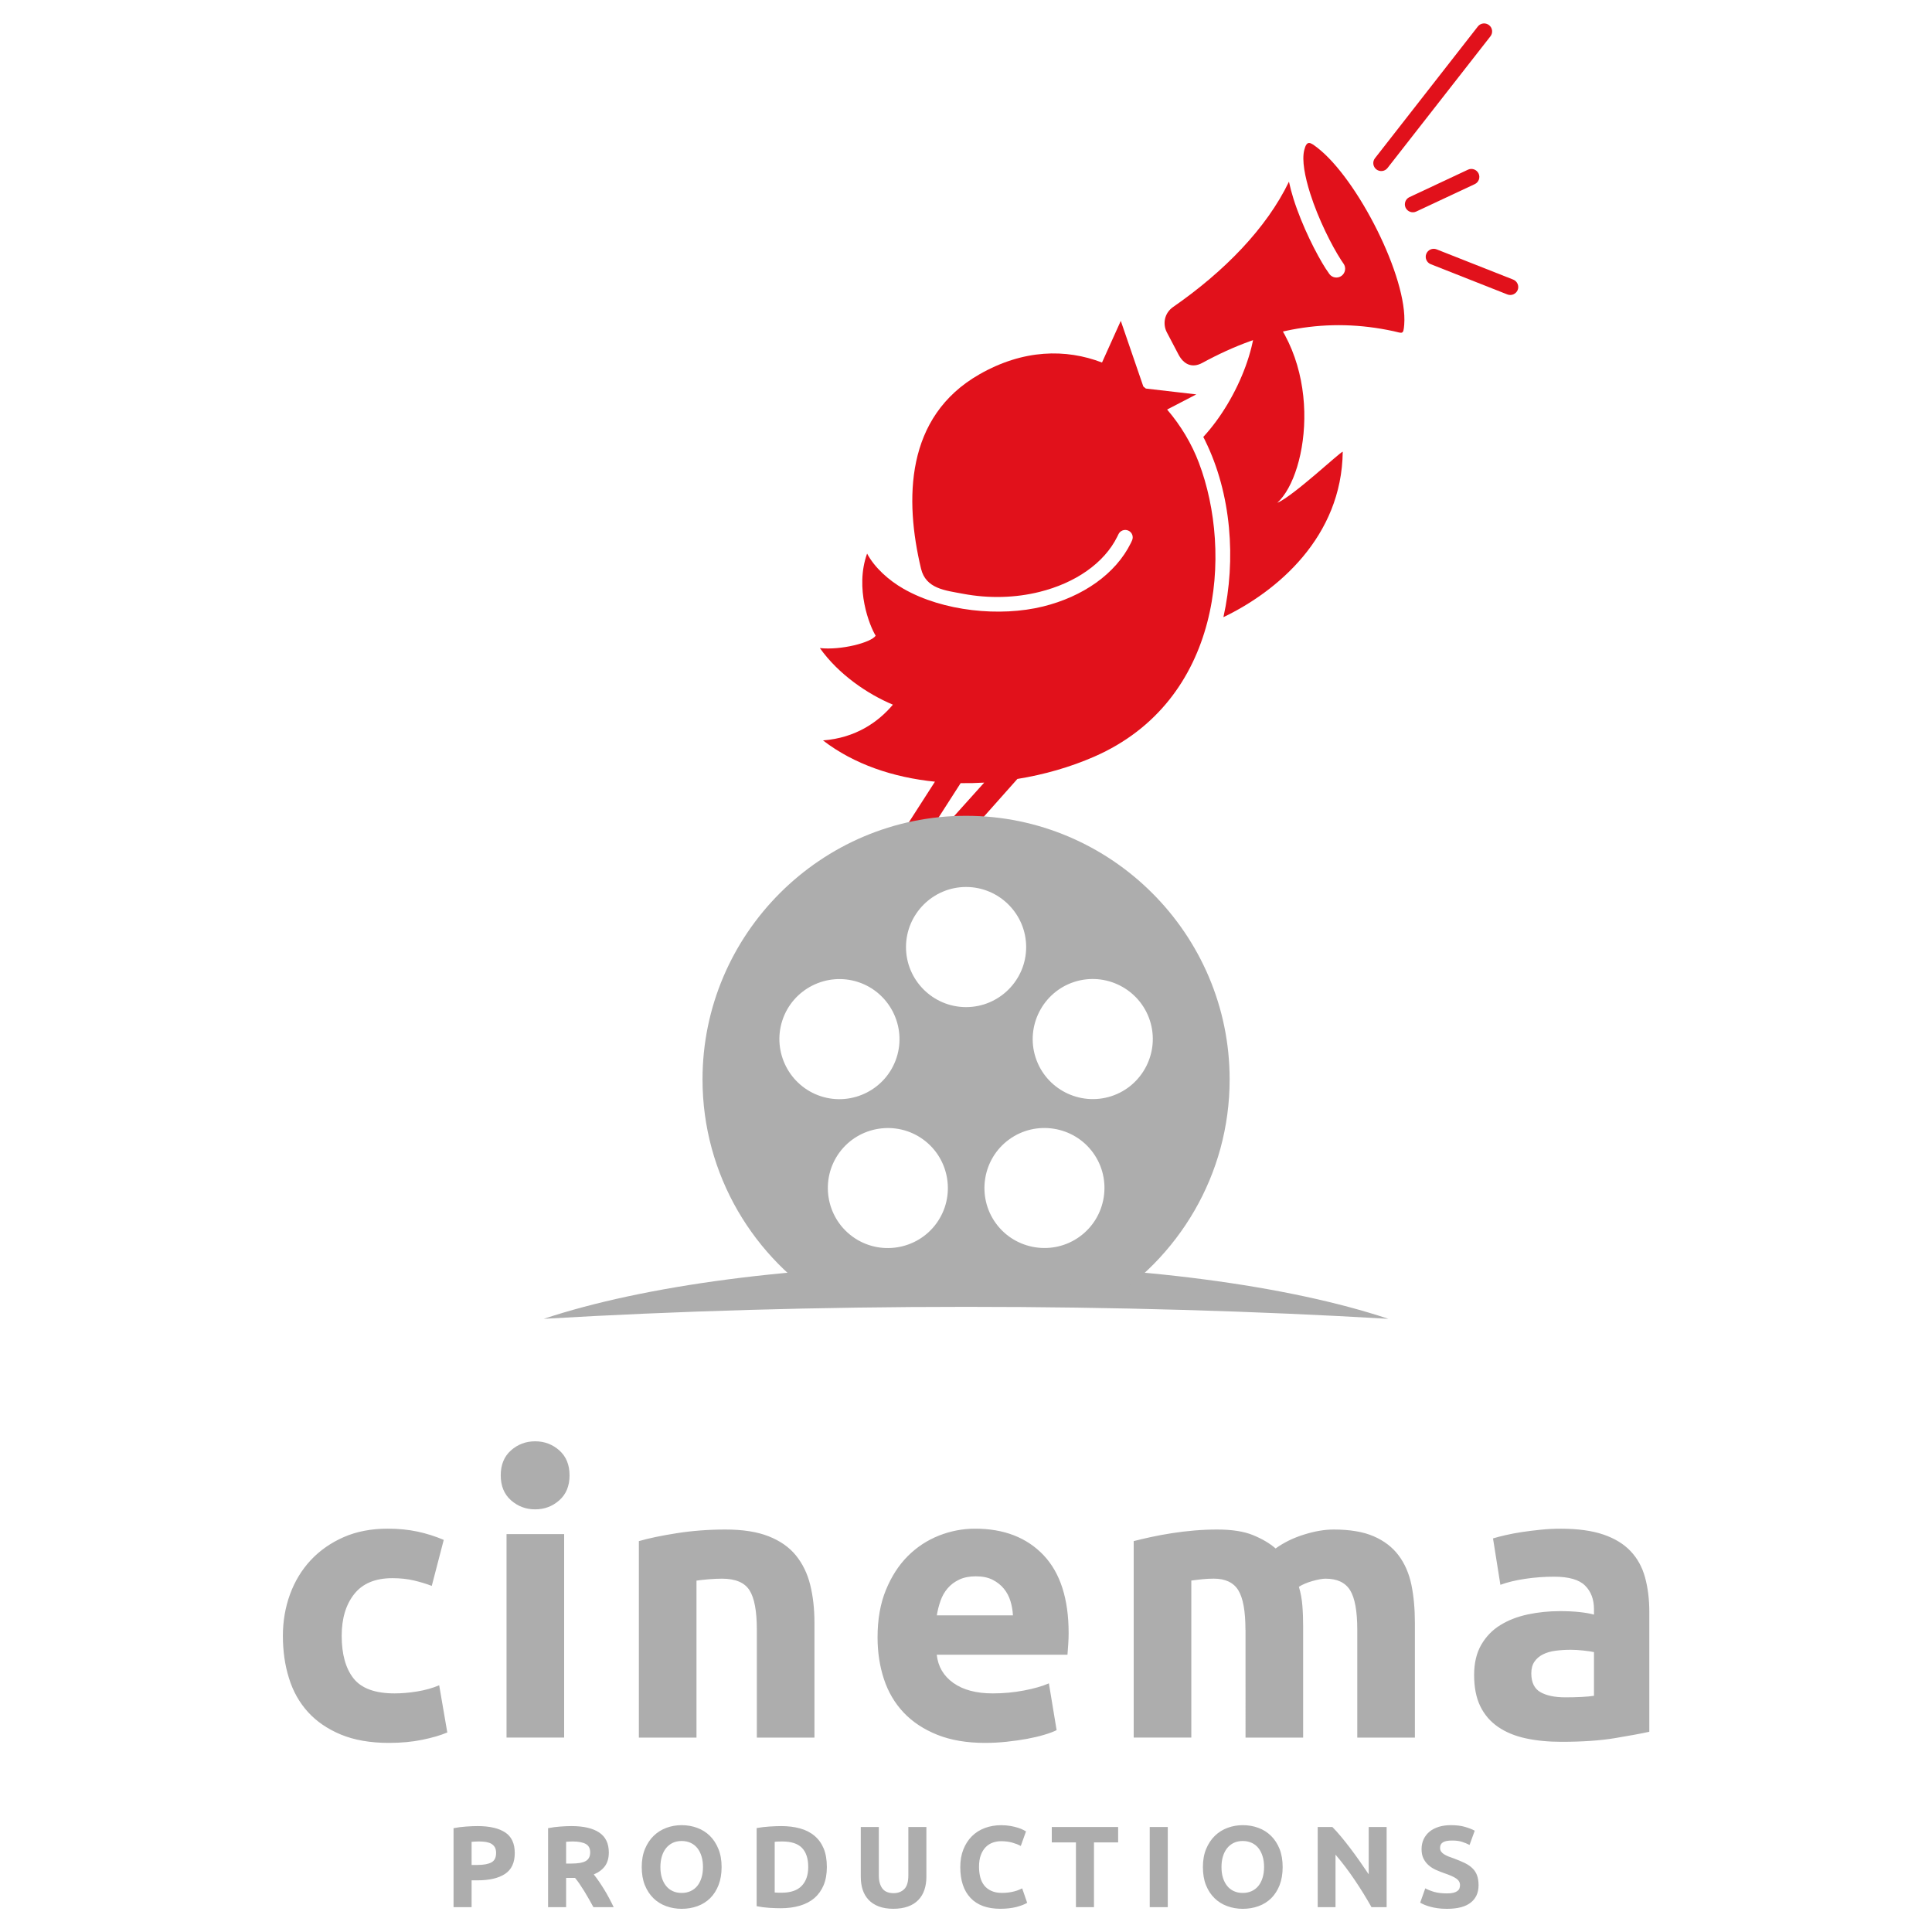
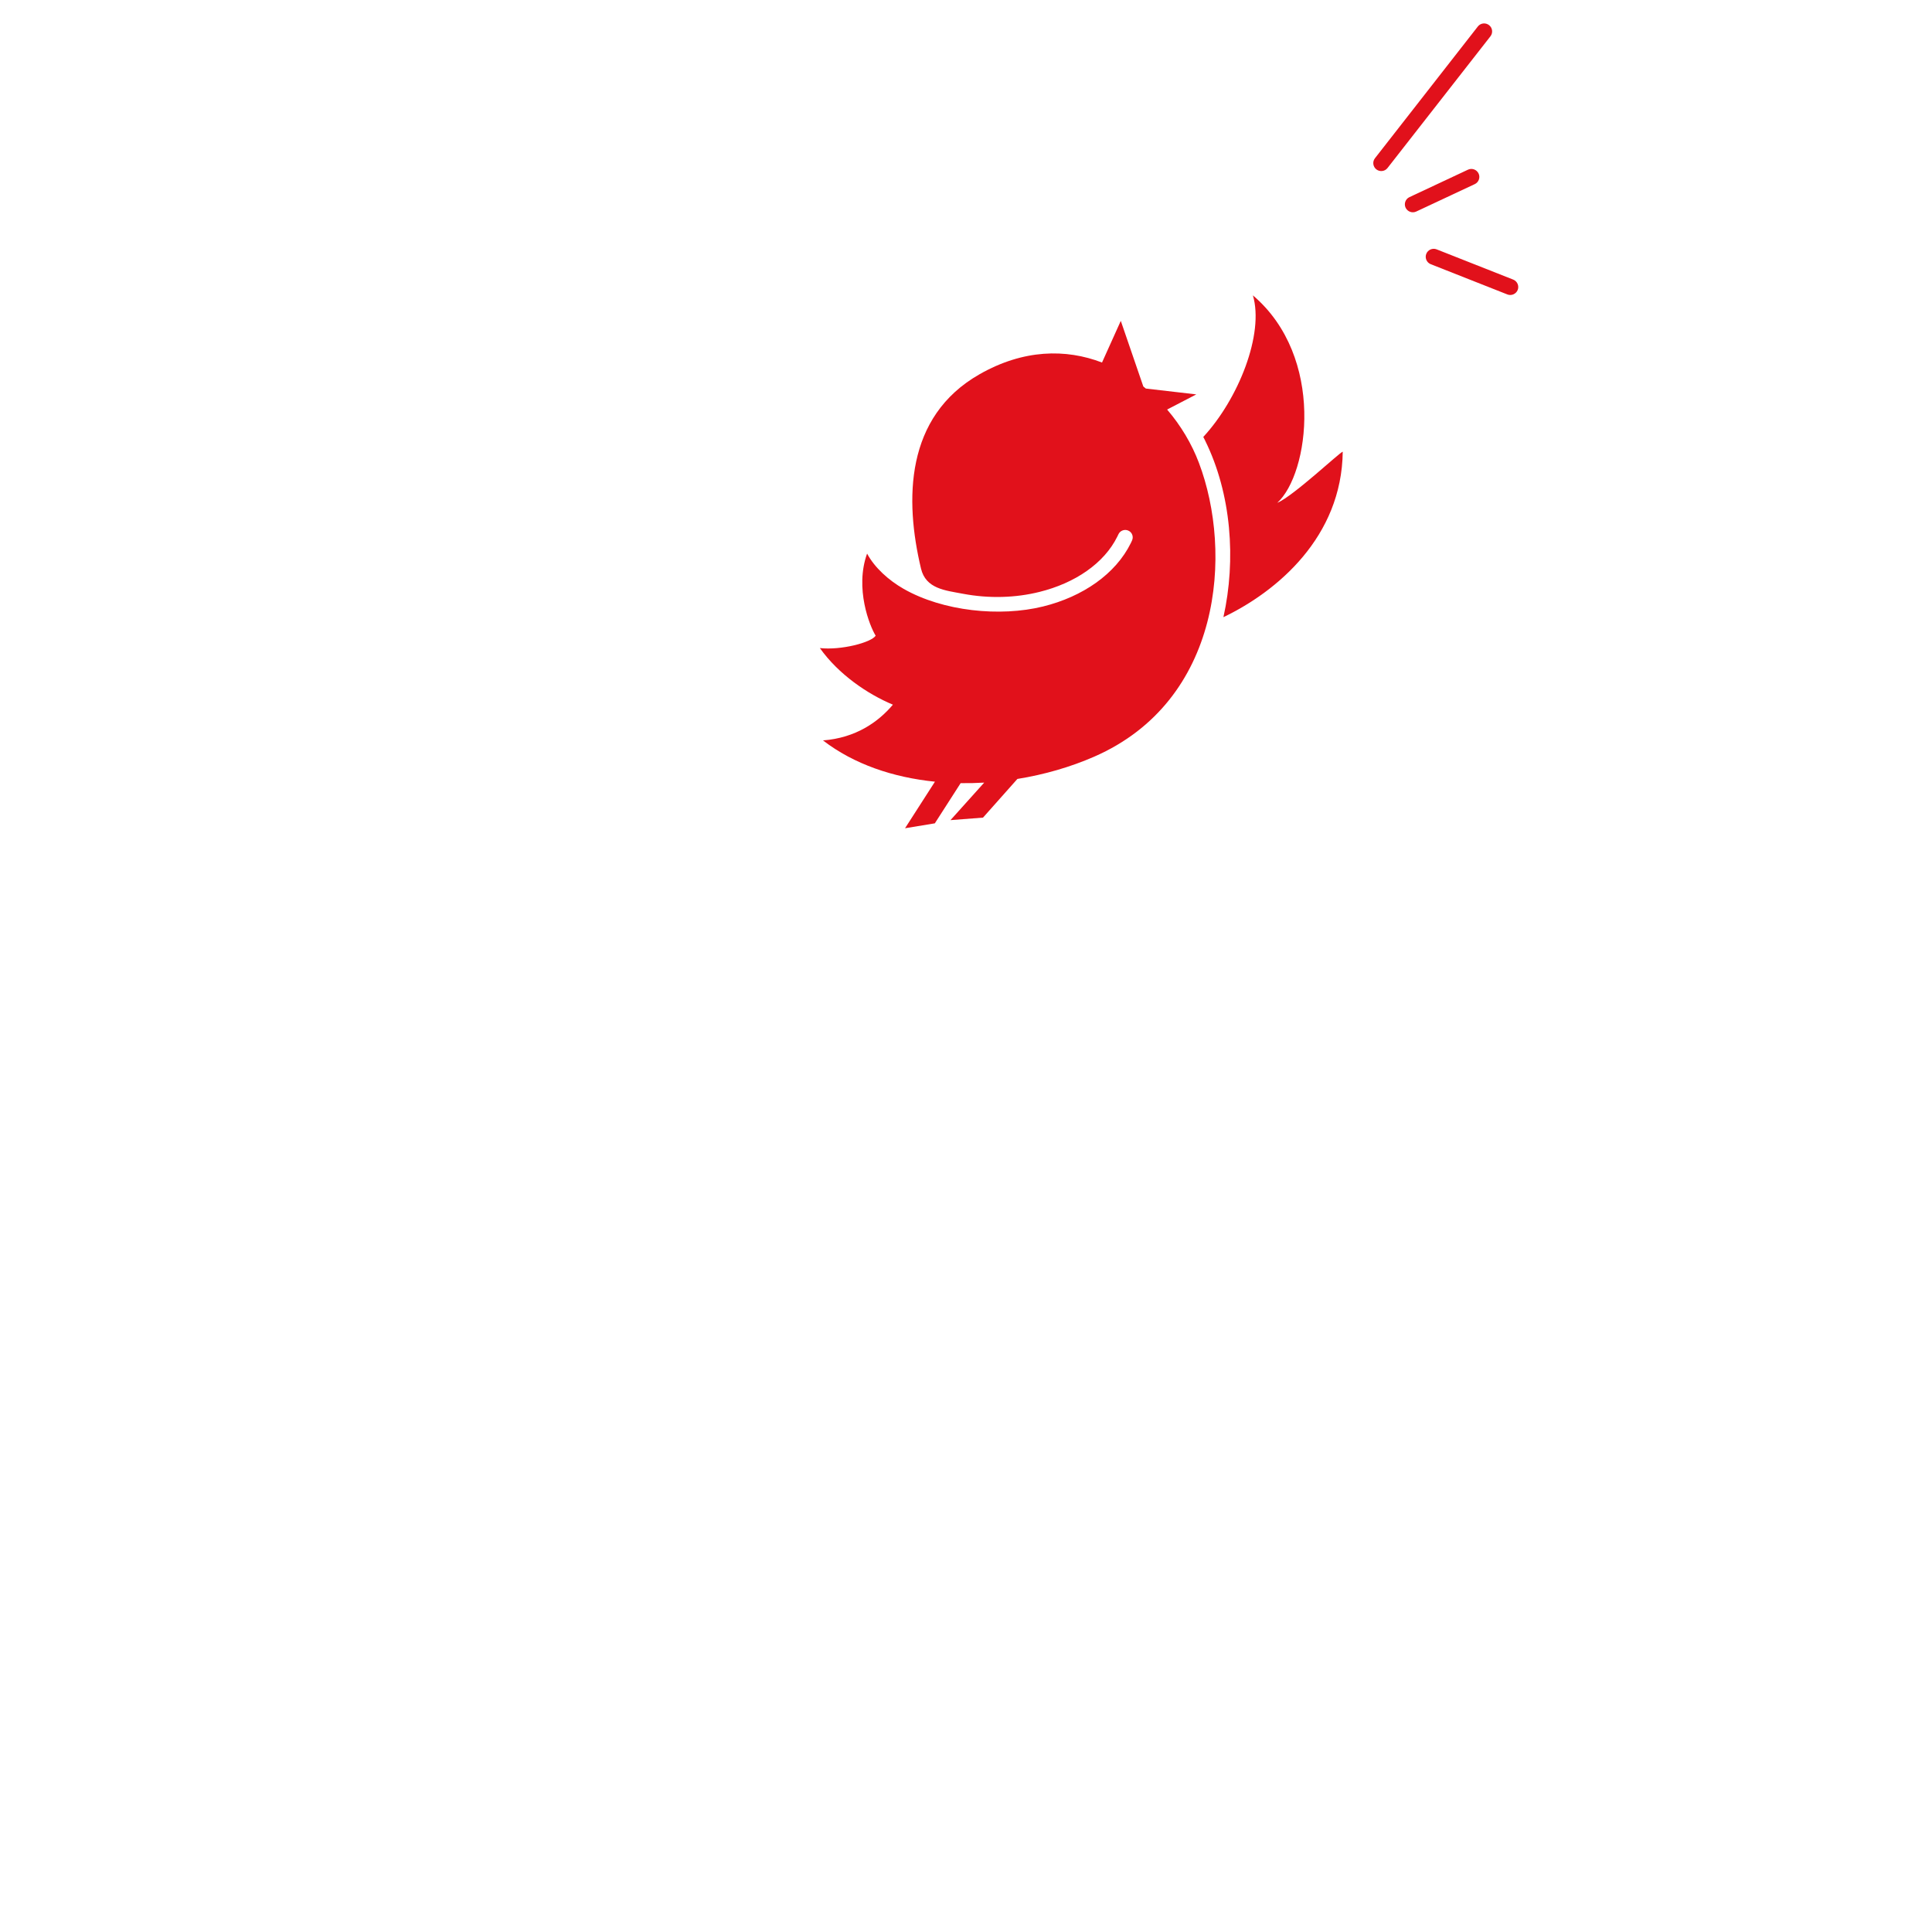
<svg xmlns="http://www.w3.org/2000/svg" id="Layer_1" x="0px" y="0px" viewBox="0 0 5000 5000" style="enable-background:new 0 0 5000 5000;" xml:space="preserve">
  <style type="text/css"> .st9{fill-rule:evenodd;clip-rule:evenodd;fill:#E1111B;} .st10{fill-rule:evenodd;clip-rule:evenodd;fill:#ADADAD;} </style>
  <path class="st9" d="M3702.7,683.7c-10.5-4.1-15.7-16.3-11.5-26.8c4.2-10.5,16.2-15.7,26.7-11.6l198.3,78.3 c10.5,4.2,15.8,16.3,11.6,26.8c-4.2,10.5-16.3,15.8-26.8,11.6 M3665.1,547.5c-10.2,4.8-22.5,0.3-27.4-9.9 c-4.8-10.3-0.4-22.6,9.9-27.4l151.6-71.1c10.2-4.8,22.5-0.3,27.4,10c4.8,10.2,0.4,22.6-9.9,27.4L3665.1,547.5z M3590.9,434.8 c-6.9,9-19.9,10.5-28.9,3.6c-9-7.1-10.6-20-3.6-28.9l266.3-341c7-9,19.9-10.5,28.9-3.5c9,6.9,10.7,19.9,3.7,28.9L3590.9,434.8z" />
-   <path class="st10" d="M2500.2,3273c441.9,0,836.8,54.7,1093,140.1c-340.6-20.1-708.8-31-1093-31c-384.2,0-752.5,10.9-1093,31 C1663.4,3327.8,2058.3,3273,2500.2,3273" />
  <path class="st9" d="M2544,2116l89-100.1c69.7-11.2,137.3-30.8,198.7-57.6c331-144.6,359.1-528.5,271-760.7 c-18.5-48.9-46.6-96.2-82.2-137.7l75.5-39.2l-130.5-15.1c-2.2-1.9-4.4-3.6-6.6-5.4l-58.3-169.8L2852,938.2 c-93.6-35.9-203.4-34.4-317,30.4c-193,110-193.8,325.1-151.5,502.7c12.4,52.5,62.5,56.6,108.3,65.3c68.6,13,137.1,10.5,198.2-4.7 c92.1-22.8,167.5-73.9,201.7-143.4c0.8-1.7,1.7-3.5,2.7-5.6c4.4-9.7,15.9-14.1,25.7-9.7c9.8,4.4,14,15.8,9.6,25.5 c-0.9,2.1-2,4.4-3.1,6.7c-39.4,80.1-124.3,138.8-227.3,164.2c-111.1,27.4-258.8,12.6-360.8-45.7c-38.7-22.1-75-54.8-94.5-91.2 c-32.4,90.1,6.8,187.8,22.2,212.5c-11.6,17.7-89.6,38.1-144.4,32c48.3,68.1,123.6,119.2,189,146.5c-37.8,44.8-96,86-180.9,92.5 c80.1,61.8,182,95.9,289.7,106.8l-77.4,120.5l77.1-12.7l66.8-104c20.3,0.3,40.7-0.2,61-1.4l-87.3,97.1" />
-   <path class="st10" d="M2500.2,2295.5c85.6,0,155.5,69.9,155.5,155.5c0,85.6-69.8,155.4-155.5,155.4c-85.7,0-155.5-69.8-155.5-155.4 C2344.8,2365.4,2414.6,2295.5,2500.2,2295.5 M2024.6,2641.2c26.4-81.4,114.4-126.2,195.9-99.8c81.4,26.5,126.3,114.4,99.8,195.9 c-26.5,81.4-114.4,126.2-195.8,99.8C2043,2810.6,1998.2,2722.7,2024.6,2641.2z M2206.4,3200.4c-69.2-50.3-84.7-147.8-34.4-217.1 c50.3-69.2,147.9-84.7,217.1-34.4c69.3,50.3,84.7,147.9,34.4,217.1C2373.2,3235.3,2275.6,3250.7,2206.4,3200.4z M2794.4,3200.2 c-69.2,50.4-166.8,34.9-217.1-34.3c-50.3-69.3-34.9-166.8,34.4-217.1c69.3-50.3,166.8-34.8,217.1,34.4 C2879.1,3052.5,2863.6,3149.9,2794.4,3200.2z M2975.9,2641.1c26.4,81.4-18.4,169.4-99.8,195.8c-81.5,26.4-169.4-18.3-195.9-99.8 c-26.5-81.4,18.4-169.4,99.8-195.9C2861.6,2514.8,2949.4,2559.6,2975.9,2641.1z M2500.2,2111.3c375.7,0,682.1,306.4,682.1,682.1 c0,247.5-133,464.8-331.2,584.3c-115.3-2.1-232.3-3-350.9-3c-118.7,0-235.6,1-350.9,3c-198.2-119.6-331.2-336.9-331.2-584.3 C1818.2,2417.7,2124.6,2111.3,2500.2,2111.3z" />
  <path class="st9" d="M3114.1,1130.8c91.1-98.5,157.9-266.6,128.4-366.4c187.9,160,145.7,462,63,537 c41.2-17.1,163.6-132.5,169.5-132.4c-2.5,220.4-169.3,361.4-308.8,428.2c33-148.4,20.9-318.9-47.6-457.5v-0.2 C3117.2,1136.6,3115.6,1133.7,3114.1,1130.8" />
-   <path class="st9" d="M3335.8,470.2c-57.8,120.3-167.5,232.6-299.8,324.3c-23.2,16.2-27.3,44.5-16.2,65.6l30.3,57.7 c12.7,24,34,36.3,61.6,21.3c164.4-89.6,324.5-118.9,494.8-82c23.4,5.2,25.4,10,27.6-16.7C3643.7,719,3513,462,3408.9,382 c-17.4-13.3-26.8-20.7-33.5,6.3c-6.6,26.4,1.5,68.5,15.4,112.5c20.9,66.1,56.1,135.3,79.2,171h-0.1c2.3,3.5,4.7,7,7,10.3 c7.4,10.1,5.1,24.4-5,31.8c-10.1,7.4-24.3,5.2-31.6-4.9c-2.3-3.2-5.2-7.4-8.4-12.4l-0.2-0.1c-24.4-37.8-61.9-111.4-84.2-182.1 C3342.8,499.5,3338.9,484.7,3335.8,470.2" />
-   <path class="st10" d="M4039.2,3956.3c44.1,0,80.7,5,110.1,15c29.4,10,52.9,24.3,70.6,43c17.7,18.7,30.2,41.4,37.5,68.1 c7.3,26.7,11,56.4,11,89.1v310.3c-21.4,4.7-51.1,10.2-89.1,16.5c-38,6.3-84.1,9.5-138.1,9.5c-34,0-64.9-3-92.6-9 c-27.7-6-51.5-15.8-71.5-29.5c-20-13.7-35.4-31.5-46.1-53.5c-10.7-22-16-49-16-81.1c0-30.7,6.2-56.7,18.5-78.1 c12.4-21.3,28.9-38.4,49.6-51c20.6-12.7,44.3-21.8,71-27.5c26.7-5.7,54.4-8.5,83.1-8.5c19.3,0,36.5,0.9,51.5,2.5 c15,1.7,27.2,3.9,36.5,6.5v-14c0-25.4-7.6-45.7-23-61.1c-15.4-15.3-42-23-80.1-23c-25.4,0-50.4,1.8-75,5.5 c-24.7,3.7-46.1,8.8-64.1,15.5l-19.1-120.1c8.7-2.7,19.6-5.5,32.6-8.5c13-3,27.2-5.7,42.5-8c15.3-2.3,31.5-4.3,48.5-6 C4004.7,3957.1,4021.8,3956.3,4039.2,3956.3 M4051.2,4392.7c14.7,0,28.7-0.3,42-1c13.4-0.7,24.1-1.7,32-3v-113.1c-6-1.3-15-2.7-27-4 c-12-1.3-23-2-33.1-2c-14,0-27.2,0.9-39.5,2.5c-12.4,1.6-23.2,4.8-32.6,9.5c-9.3,4.7-16.6,11-22,19c-5.4,8-8,18-8,30 c0,23.4,7.9,39.6,23.5,48.6C4002.3,4388.2,4023.8,4392.7,4051.2,4392.7z M3223.2,4217.6c0-48.1-6.2-82.1-18.5-102.1 c-12.4-20-33.5-30-63.6-30c-9.3,0-19,0.5-29,1.5c-10,1-19.7,2.2-29,3.5v406.3H2934v-508.4c12.7-3.4,27.5-6.8,44.5-10.5 c17-3.7,35-7,54.1-10c19-3,38.5-5.3,58.5-7c20.1-1.7,39.7-2.5,59.1-2.5c38,0,68.9,4.8,92.6,14.5c23.7,9.7,43.2,21.2,58.5,34.5 c21.3-15.4,45.9-27.4,73.6-36c27.7-8.7,53.2-13,76.6-13c42,0,76.6,5.8,103.6,17.5c27,11.7,48.5,28.2,64.5,49.5 c16,21.4,27,46.7,33.1,76.1c6,29.4,9,62.1,9,98.1v297.3h-149.1v-279.2c0-48.1-6.2-82.1-18.5-102.1c-12.4-20-33.5-30-63.6-30 c-8,0-19.2,2-33.5,6c-14.3,4-26.2,9.1-35.5,15c4.7,15.4,7.6,31.5,9,48.5c1.4,17,2,35.2,2,54.6v287.2h-149.1V4217.6z M2621.5,4180.5 c-0.7-12.7-2.8-25-6.5-37c-3.7-12-9.3-22.7-17-32c-7.6-9.4-17.3-17-29-23c-11.7-6-26.2-9-43.5-9c-16.7,0-31,2.8-43,8.5 c-12,5.6-22.1,13.2-30,22.5c-8,9.3-14.2,20.2-18.5,32.5c-4.3,12.4-7.5,24.8-9.5,37.5H2621.5z M2271.1,4237.5 c0-46.7,7.2-87.6,21.6-122.6c14.3-35,33.2-64.2,56.5-87.6c23.4-23.4,50.2-41,80.6-53.1c30.3-12,61.6-18,93.6-18 c74.7,0,133.8,22.9,177.2,68.5c43.3,45.7,65,112.9,65,201.7c0,8.7-0.3,18.1-1,28.5c-0.6,10.4-1.4,19.6-2,27.5h-338.3 c3.3,30.7,17.7,55.1,43,73.1c25.4,18,59.4,27,102.1,27c27.4,0,54.2-2.5,80.6-7.5c26.3-5,47.8-11.2,64.5-18.5l20,121.1 c-8,4-18.7,8-32,12c-13.4,4-28.2,7.5-44.5,10.5c-16.4,3-33.9,5.5-52.6,7.5c-18.7,2-37.4,3-56.1,3c-47.4,0-88.5-7-123.6-21 c-35-14-64.1-33.2-87.1-57.5c-23-24.4-40-53.2-51-86.6C2276.7,4312.3,2271.1,4276.2,2271.1,4237.5z M1653.4,3988.4 c25.4-7.4,58-14.2,98.1-20.5c40-6.3,82.1-9.5,126.1-9.5c44.7,0,81.9,5.8,111.6,17.5c29.7,11.7,53.3,28.2,70.6,49.5 c17.3,21.4,29.7,46.7,37,76.1c7.3,29.4,11,62.1,11,98.1v297.3h-149.1v-279.2c0-48.1-6.3-82.1-19-102.1c-12.7-20-36.4-30-71.1-30 c-10.7,0-22,0.5-34,1.5c-12,1-22.7,2.2-32.1,3.5v406.3h-149.1V3988.4z M1474,3818.2c0,27.4-8.9,48.9-26.5,64.5 c-17.7,15.7-38.5,23.5-62.5,23.5c-24.1,0-44.9-7.9-62.6-23.5c-17.7-15.7-26.5-37.2-26.5-64.5c0-27.4,8.8-48.9,26.5-64.6 c17.7-15.7,38.5-23.5,62.6-23.5c24,0,44.9,7.9,62.5,23.5C1465.1,3769.3,1474,3790.8,1474,3818.2z M1460,4496.8h-149.1v-526.5H1460 V4496.8z M732.1,4233.5c0-38,6.2-73.9,18.5-107.6c12.4-33.7,30.2-63.1,53.5-88.1c23.4-25,51.7-44.9,85.1-59.6 c33.4-14.7,71.4-22,114.1-22c28,0,53.7,2.5,77,7.5c23.4,5,46.1,12.2,68.1,21.5l-31,119.1c-14-5.4-29.3-10-46-14c-16.7-4-35.4-6-56-6 c-44.1,0-76.9,13.7-98.6,41c-21.7,27.4-32.5,63.4-32.5,108.1c0,47.4,10.1,84.1,30.5,110.1c20.4,26,55.9,39,106.6,39 c18,0,37.4-1.6,58.1-5c20.6-3.3,39.7-8.7,57.1-16l21,122.1c-17.3,7.4-39,13.7-65,19c-26,5.4-54.7,8-86.1,8 c-48.1,0-89.4-7.2-124.1-21.5c-34.7-14.4-63.2-33.9-85.6-58.6c-22.3-24.7-38.7-53.9-49-87.6C737.3,4309.5,732.1,4272.9,732.1,4233.5 z" />
-   <path class="st10" d="M3744.9,4900.1c6.6,0,12-0.5,16.4-1.6c4.3-1.1,7.7-2.6,10.3-4.5c2.6-1.9,4.4-4.1,5.4-6.7c1-2.6,1.5-5.5,1.5-8.7 c0-6.8-3.2-12.5-9.6-16.9c-6.3-4.5-17.3-9.3-32.9-14.5c-6.8-2.4-13.6-5.2-20.4-8.2c-6.8-3.1-12.9-7-18.3-11.7 c-5.4-4.7-9.8-10.4-13.2-17.1c-3.4-6.7-5.1-14.8-5.1-24.4c0-9.6,1.8-18.2,5.4-25.9c3.6-7.6,8.7-14.2,15.2-19.6 c6.6-5.4,14.6-9.5,24-12.5c9.4-2.9,20-4.3,31.7-4.3c14,0,26,1.5,36.2,4.5c10.2,3,18.6,6.3,25.1,9.9l-13.4,36.8 c-5.8-3-12.2-5.6-19.3-8c-7.1-2.3-15.6-3.4-25.6-3.4c-11.2,0-19.2,1.5-24.1,4.7c-4.9,3.1-7.3,7.8-7.3,14.2c0,3.8,0.9,7,2.7,9.6 c1.8,2.6,4.3,4.9,7.6,7c3.3,2.1,7,4,11.3,5.7c4.3,1.7,9.1,3.4,14.3,5.2c10.8,4,20.2,8,28.1,11.8c8,3.9,14.6,8.5,19.9,13.7 c5.3,5.1,9.2,11.3,11.8,18.3c2.5,7,3.9,15.4,3.9,25.4c0,19.4-6.8,34.4-20.4,45.1c-13.6,10.7-34,16-61.4,16c-9.2,0-17.5-0.5-24.8-1.6 c-7.4-1.1-13.9-2.4-19.6-4.1c-5.7-1.6-10.6-3.3-14.6-5.1c-4.1-1.8-7.6-3.5-10.3-5.1l13.2-37.1c6.2,3.4,13.8,6.5,22.9,9.2 C3720.7,4898.8,3731.8,4900.1,3744.9,4900.1 M3549.4,4935.7c-13.3-23.7-27.8-47.2-43.4-70.3c-15.6-23.2-32.1-45-49.7-65.6v135.9 h-46.1v-207.4h38c6.6,6.6,13.9,14.6,21.9,24.2c8,9.6,16.1,19.8,24.4,30.7c8.2,10.9,16.5,22.2,24.6,33.8 c8.2,11.7,15.9,22.9,23.1,33.7v-122.4h46.4v207.4H3549.4z M3319.5,4831.9c0,17.8-2.7,33.4-7.9,46.9c-5.3,13.4-12.6,24.7-21.7,33.8 c-9.2,9-20.1,15.9-32.8,20.5c-12.7,4.6-26.3,6.9-40.8,6.9c-14.2,0-27.5-2.3-40.1-6.9c-12.6-4.6-23.6-11.4-32.9-20.5 c-9.4-9.1-16.8-20.4-22.2-33.8c-5.4-13.5-8-29.1-8-46.9c0-17.8,2.8-33.4,8.4-46.9c5.6-13.4,13.1-24.8,22.6-34 c9.5-9.2,20.5-16,32.9-20.6c12.5-4.6,25.6-6.9,39.3-6.9c14.2,0,27.5,2.3,40.1,6.9c12.6,4.6,23.6,11.5,32.9,20.6 c9.4,9.2,16.7,20.5,22.2,34C3316.8,4798.5,3319.5,4814.1,3319.5,4831.9z M3161.2,4831.9c0,10.2,1.2,19.4,3.7,27.5 c2.5,8.2,6.1,15.2,10.8,21.1c4.7,5.9,10.4,10.4,17.2,13.6c6.8,3.2,14.6,4.8,23.4,4.8c8.6,0,16.3-1.6,23.2-4.8 c6.9-3.2,12.7-7.8,17.4-13.6c4.7-5.9,8.2-13,10.7-21.1c2.5-8.2,3.8-17.3,3.8-27.5c0-10.2-1.2-19.4-3.8-27.7 c-2.5-8.3-6.1-15.4-10.7-21.2c-4.7-5.9-10.5-10.5-17.4-13.7c-6.9-3.1-14.6-4.8-23.2-4.8c-8.8,0-16.6,1.6-23.4,4.9 c-6.8,3.3-12.5,7.9-17.2,13.8c-4.7,5.9-8.3,13-10.8,21.3C3162.4,4812.7,3161.2,4821.9,3161.2,4831.9z M2975.5,4728.3h46.7v207.4 h-46.7V4728.3z M2893.7,4728.3v39.8h-62.5v167.7h-46.7v-167.7H2722v-39.8H2893.7z M2588.7,4939.9c-33.7,0-59.4-9.4-77-28.1 c-17.7-18.7-26.5-45.4-26.5-79.9c0-17.2,2.7-32.5,8.1-45.9c5.4-13.4,12.8-24.9,22.2-34.1c9.4-9.3,20.5-16.3,33.5-21.1 c12.9-4.8,27-7.2,42.2-7.2c8.8,0,16.8,0.7,24,2c7.2,1.3,13.4,2.8,18.9,4.5c5.4,1.7,9.9,3.5,13.4,5.3c3.6,1.8,6.2,3.2,7.8,4.2 l-13.5,37.7c-6.4-3.4-13.8-6.3-22.3-8.7c-8.5-2.4-18.1-3.6-28.9-3.6c-7.2,0-14.2,1.2-21.1,3.6c-6.9,2.4-13,6.2-18.3,11.5 c-5.3,5.3-9.5,12.1-12.7,20.5c-3.2,8.4-4.8,18.5-4.8,30.5c0,9.6,1,18.5,3.1,26.8c2.1,8.3,5.5,15.4,10.2,21.4 c4.7,6,10.8,10.7,18.4,14.2c7.5,3.5,16.7,5.3,27.5,5.3c6.8,0,12.8-0.4,18.3-1.2c5.4-0.8,10.2-1.7,14.4-2.9c4.2-1.1,7.9-2.3,11.1-3.7 c3.2-1.4,6.1-2.7,8.7-3.9l12.9,37.4c-6.6,4-15.9,7.6-27.9,10.8C2618.3,4938.3,2604.4,4939.9,2588.7,4939.9z M2311.8,4939.9 c-14.6,0-27.2-2.1-37.7-6.1c-10.6-4.1-19.4-9.8-26.2-17.1c-6.9-7.3-12-15.9-15.3-26.1c-3.3-10.1-4.9-21.2-4.9-33.3v-129h46.7v125.1 c0,8.3,0.9,15.5,2.9,21.4c1.9,5.9,4.4,10.7,7.8,14.4c3.3,3.7,7.3,6.3,12,7.9c4.7,1.6,9.9,2.4,15.4,2.4c11.4,0,20.6-3.5,27.7-10.5 c7.1-7,10.6-18.9,10.6-35.6v-125.1h46.7v129c0,12.1-1.7,23.3-5.1,33.5c-3.4,10.2-8.6,18.9-15.6,26.2c-7,7.3-15.8,12.9-26.6,16.9 C2339.3,4937.9,2326.5,4939.9,2311.8,4939.9z M2139.9,4831.9c0,17.9-2.8,33.6-8.4,47c-5.6,13.4-13.6,24.4-23.8,33.3 c-10.3,8.8-22.8,15.3-37.5,19.7c-14.8,4.4-31.4,6.6-49.7,6.6c-8.4,0-18.2-0.3-29.4-1c-11.2-0.7-22.1-2.1-32.9-4.3V4731 c10.8-1.9,22.1-3.3,33.7-4c11.6-0.7,21.7-1.1,30.1-1.1c17.8,0,33.9,2,48.3,6c14.5,4,26.9,10.2,37.3,18.9c10.4,8.6,18.4,19.6,24,32.9 C2137.1,4797,2139.9,4813.1,2139.9,4831.9z M2004.9,4897.7c2.2,0.2,4.8,0.4,7.6,0.5c2.9,0.1,6.3,0.1,10.4,0.1 c23.3,0,40.6-5.9,51.9-17.7c11.3-11.8,16.9-28,16.9-48.8c0-21.8-5.4-38.2-16.1-49.4c-10.8-11.2-27.9-16.7-51.2-16.7 c-3.2,0-6.4,0.1-9.9,0.2c-3.4,0.1-6.6,0.3-9.6,0.8V4897.7z M1867.5,4831.9c0,17.8-2.7,33.4-8,46.9c-5.3,13.4-12.5,24.7-21.7,33.8 c-9.2,9-20.1,15.9-32.8,20.5c-12.7,4.6-26.3,6.9-40.9,6.9c-14.2,0-27.5-2.3-40.1-6.9c-12.6-4.6-23.6-11.4-32.9-20.5 c-9.4-9.1-16.7-20.4-22.2-33.8c-5.4-13.5-8.1-29.1-8.1-46.9c0-17.8,2.8-33.4,8.4-46.9c5.6-13.4,13.1-24.8,22.6-34 c9.5-9.2,20.5-16,32.9-20.6c12.5-4.6,25.6-6.9,39.3-6.9c14.1,0,27.5,2.3,40.1,6.9c12.6,4.6,23.6,11.5,32.9,20.6 c9.4,9.2,16.7,20.5,22.2,34C1864.8,4798.5,1867.5,4814.1,1867.5,4831.9z M1709.1,4831.9c0,10.2,1.2,19.4,3.7,27.5 c2.5,8.2,6.1,15.2,10.8,21.1c4.7,5.9,10.4,10.4,17.2,13.6c6.8,3.2,14.6,4.8,23.4,4.8c8.6,0,16.3-1.6,23.2-4.8 c6.9-3.2,12.7-7.8,17.4-13.6c4.7-5.9,8.2-13,10.7-21.1c2.5-8.2,3.8-17.3,3.8-27.5c0-10.2-1.2-19.4-3.8-27.7 c-2.5-8.3-6.1-15.4-10.7-21.2c-4.7-5.9-10.5-10.5-17.4-13.7c-6.9-3.1-14.6-4.8-23.2-4.8c-8.8,0-16.6,1.6-23.4,4.9 c-6.8,3.3-12.5,7.9-17.2,13.8c-4.7,5.9-8.3,13-10.8,21.3C1710.4,4812.7,1709.1,4821.9,1709.1,4831.9z M1481.9,4765.7 c-3.4,0-6.5,0.1-9.2,0.3c-2.7,0.2-5.2,0.4-7.6,0.6v56.3h13.2c17.6,0,30.1-2.2,37.7-6.6c7.6-4.4,11.4-11.9,11.4-22.5 c0-10.1-3.8-17.4-11.5-21.7C1508.2,4767.9,1496.8,4765.7,1481.9,4765.7z M1479.2,4725.9c31.1,0,55,5.6,71.5,16.6 c16.6,11.1,24.9,28.3,24.9,51.6c0,14.6-3.4,26.4-10.1,35.5c-6.7,9.1-16.3,16.2-28.8,21.4c4.2,5.2,8.6,11.2,13.2,17.8 c4.6,6.7,9.1,13.7,13.6,21c4.5,7.3,8.8,14.8,13,22.8c4.2,7.9,8.1,15.6,11.7,23.2h-52.4c-3.8-6.8-7.6-13.7-11.5-20.7 c-3.9-7-7.9-13.8-12-20.4c-4.1-6.6-8.1-12.8-12.1-18.7c-4-5.9-8-11.2-12-16h-23.1v75.8h-46.7v-204.5c10.2-2,20.7-3.4,31.6-4.2 C1460.9,4726.3,1470.5,4725.9,1479.2,4725.9z M1239.1,4765.7c-3.4,0-6.8,0.1-10,0.3c-3.3,0.2-6.2,0.4-8.6,0.6v59.9h14.7 c16.2,0,28.3-2.2,36.5-6.6c8.2-4.4,12.2-12.6,12.2-24.5c0-5.8-1-10.6-3.1-14.4c-2.1-3.8-5.1-6.8-9-9.2c-3.8-2.3-8.6-3.8-14.2-4.8 C1252,4766.1,1245.9,4765.7,1239.1,4765.7z M1236,4725.9c30.9,0,54.7,5.5,71.3,16.3c16.6,10.9,24.9,28.7,24.9,53.4 c0,25-8.4,43-25.2,54.1c-16.8,11.1-40.7,16.6-71.8,16.6h-14.7v69.5h-46.7v-204.5c10.2-2,21-3.4,32.3-4.2 C1217.5,4726.3,1227.5,4725.9,1236,4725.9z" />
</svg>